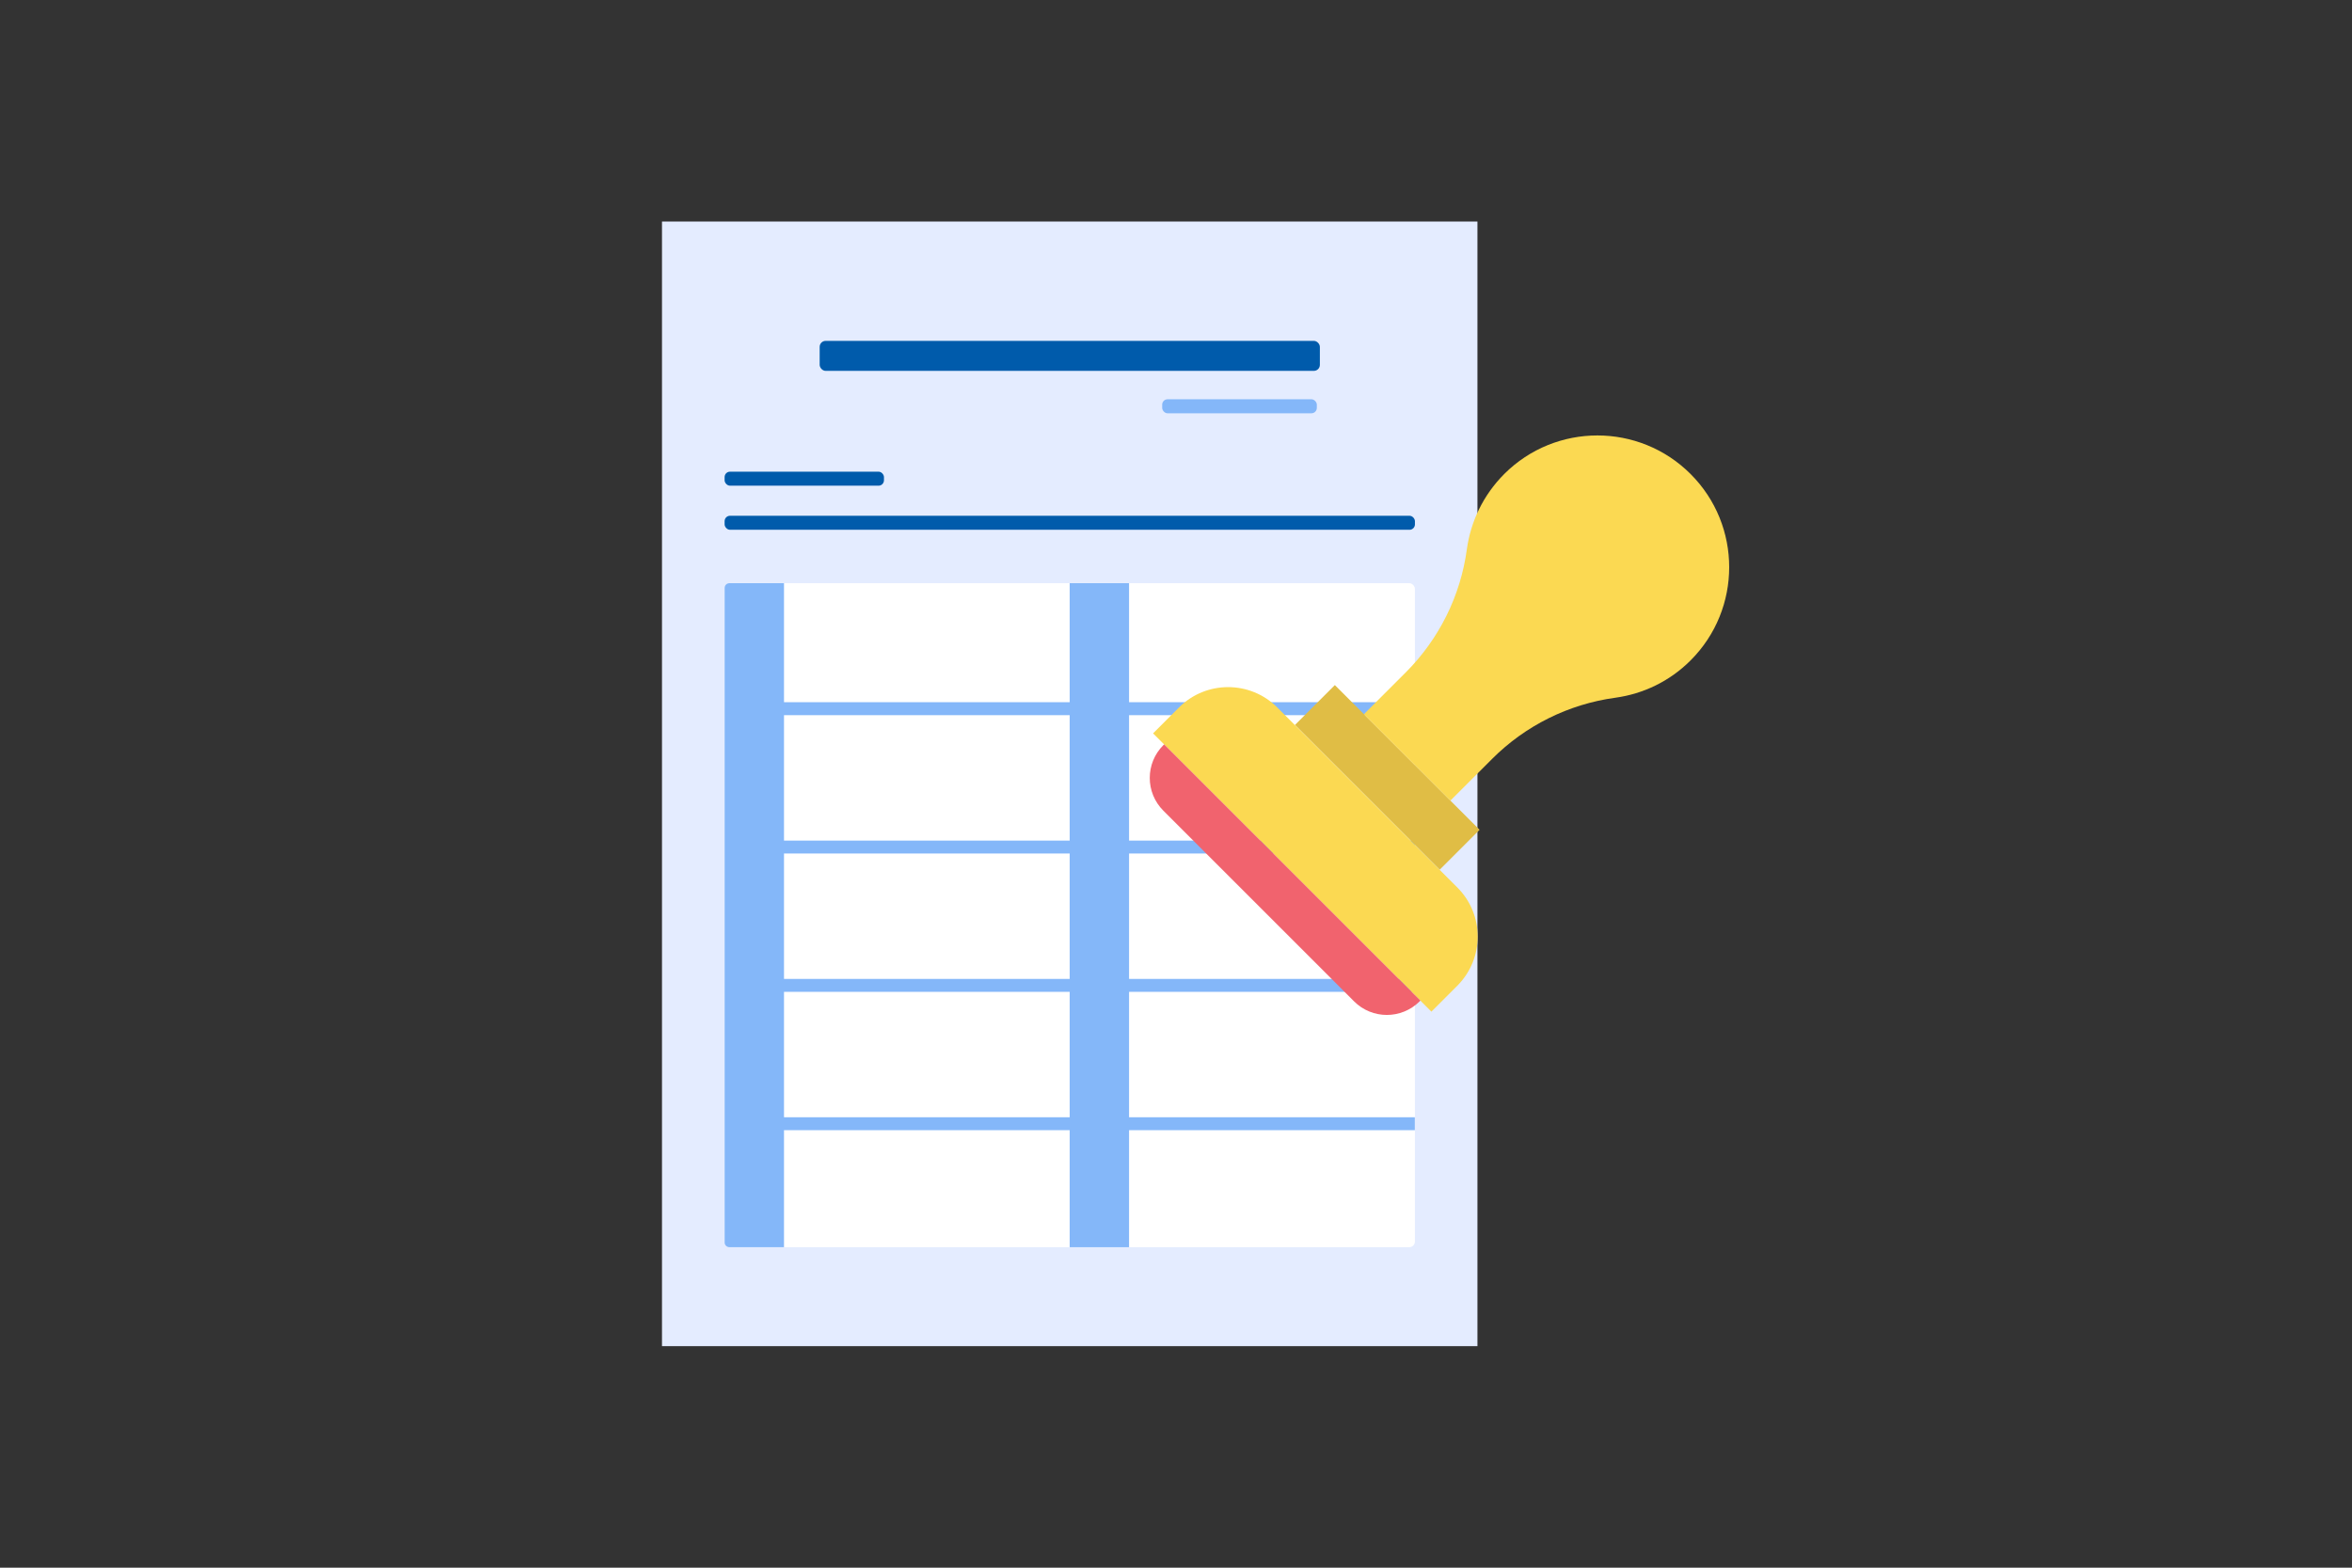
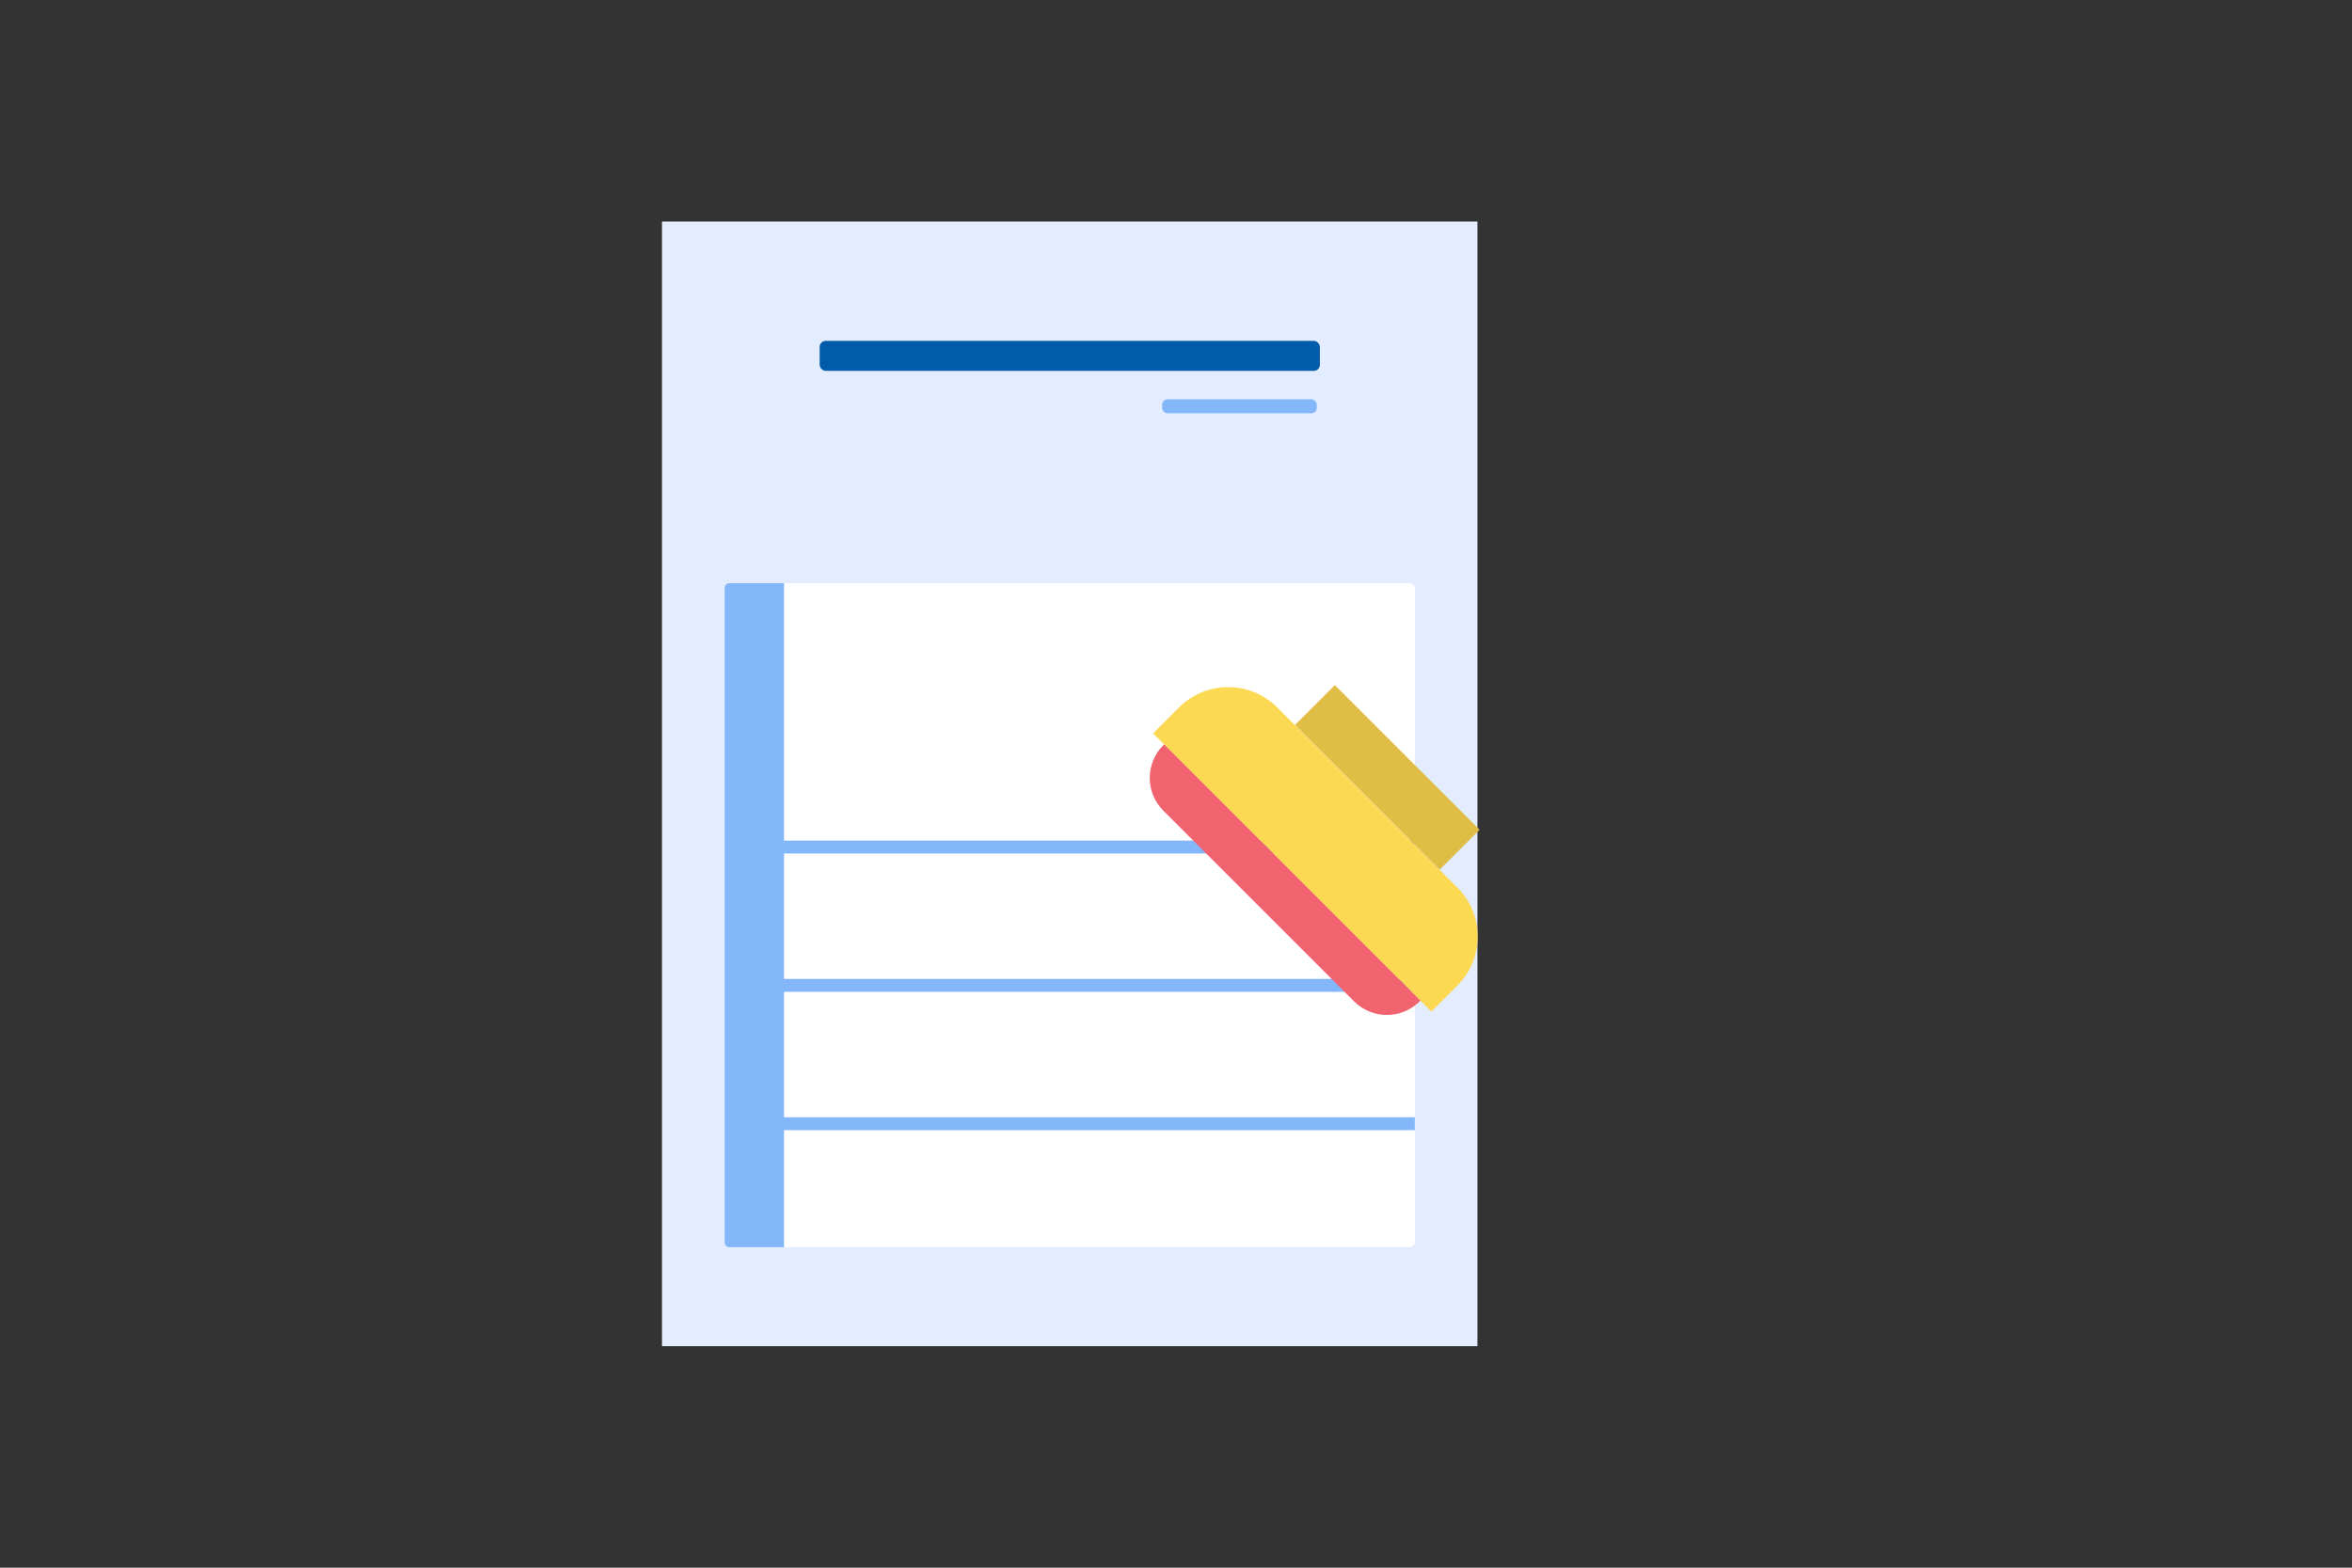
<svg xmlns="http://www.w3.org/2000/svg" id="_レイヤー_1" data-name="レイヤー 1" width="240" height="160" viewBox="0 0 240 160">
  <rect x="0" y="0" width="240" height="160" fill="#333333" stroke="none" />
  <defs>
    <style>
      .cls-1 {
        fill: #f1636e;
      }

      .cls-1, .cls-2 {
        fill-rule: evenodd;
      }

      .cls-3 {
        fill: #005bab;
      }

      .cls-4 {
        fill: #fff;
      }

      .cls-5 {
        fill: #e0bd45;
      }

      .cls-6 {
        fill: #84b7f9;
      }

      .cls-7 {
        fill: #e4ecff;
      }

      .cls-2 {
        fill: #fbd952;
      }
    </style>
  </defs>
  <g>
    <rect class="cls-7" x="67.55" y="22.61" width="83.21" height="114.78" />
    <rect class="cls-3" x="83.64" y="34.79" width="51.04" height="3.06" rx=".61" ry=".61" />
    <rect class="cls-6" x="118.59" y="40.75" width="15.78" height="1.43" rx=".55" ry=".55" />
-     <rect class="cls-3" x="73.94" y="48.14" width="16.26" height="1.43" rx=".55" ry=".55" />
-     <rect class="cls-3" x="73.94" y="52.64" width="70.44" height="1.43" rx=".55" ry=".55" />
    <g>
      <rect class="cls-4" x="73.94" y="59.52" width="70.44" height="67.77" rx=".58" ry=".58" />
-       <path class="cls-6" d="M144.37,72.99h-68.41c-.38,0-.68-.29-.68-.66h0c0-.36.31-.66.68-.66h68.41v1.32Z" />
      <path class="cls-6" d="M144.37,87.11h-68.41c-.38,0-.68-.29-.68-.66h0c0-.36.31-.66.68-.66h68.41v1.32Z" />
      <path class="cls-6" d="M144.37,101.23h-68.41c-.38,0-.68-.29-.68-.66h0c0-.36.31-.66.68-.66h68.41v1.32Z" />
      <path class="cls-6" d="M144.37,115.35h-68.41c-.38,0-.68-.29-.68-.66h0c0-.36.31-.66.68-.66h68.41v1.32Z" />
      <path class="cls-6" d="M74.43,59.52h5.57v67.77h-5.57c-.27,0-.49-.22-.49-.49V60.01c0-.27.22-.49.49-.49Z" />
-       <rect class="cls-6" x="109.15" y="59.52" width="6.06" height="67.77" />
    </g>
  </g>
  <g>
    <path class="cls-5" d="M150.98,84.69l-14.77-14.77-4.07,4.07,14.77,14.77,4.07-4.07Z" />
-     <path class="cls-2" d="M139.18,72.89l4.26-4.26c3.4-3.4,5.6-7.82,6.24-12.58.39-2.81,1.66-5.51,3.81-7.67,5.25-5.25,13.77-5.25,19.02,0s5.25,13.77,0,19.02c-2.16,2.16-4.86,3.42-7.67,3.81-4.77.65-9.18,2.84-12.58,6.24l-4.26,4.26-8.81-8.81h-.01Z" />
    <path class="cls-2" d="M148.7,100.61c2.78-2.78,2.78-7.27,0-10.04l-18.36-18.36c-2.78-2.78-7.28-2.77-10.04,0l-2.64,2.64,28.4,28.4,2.64-2.64Z" />
    <path class="cls-1" d="M144.93,102.11l-26.14-26.14-.08.08c-1.85,1.85-1.85,4.84,0,6.69l19.46,19.46c1.85,1.85,4.84,1.85,6.69,0l.08-.08Z" />
  </g>
</svg>